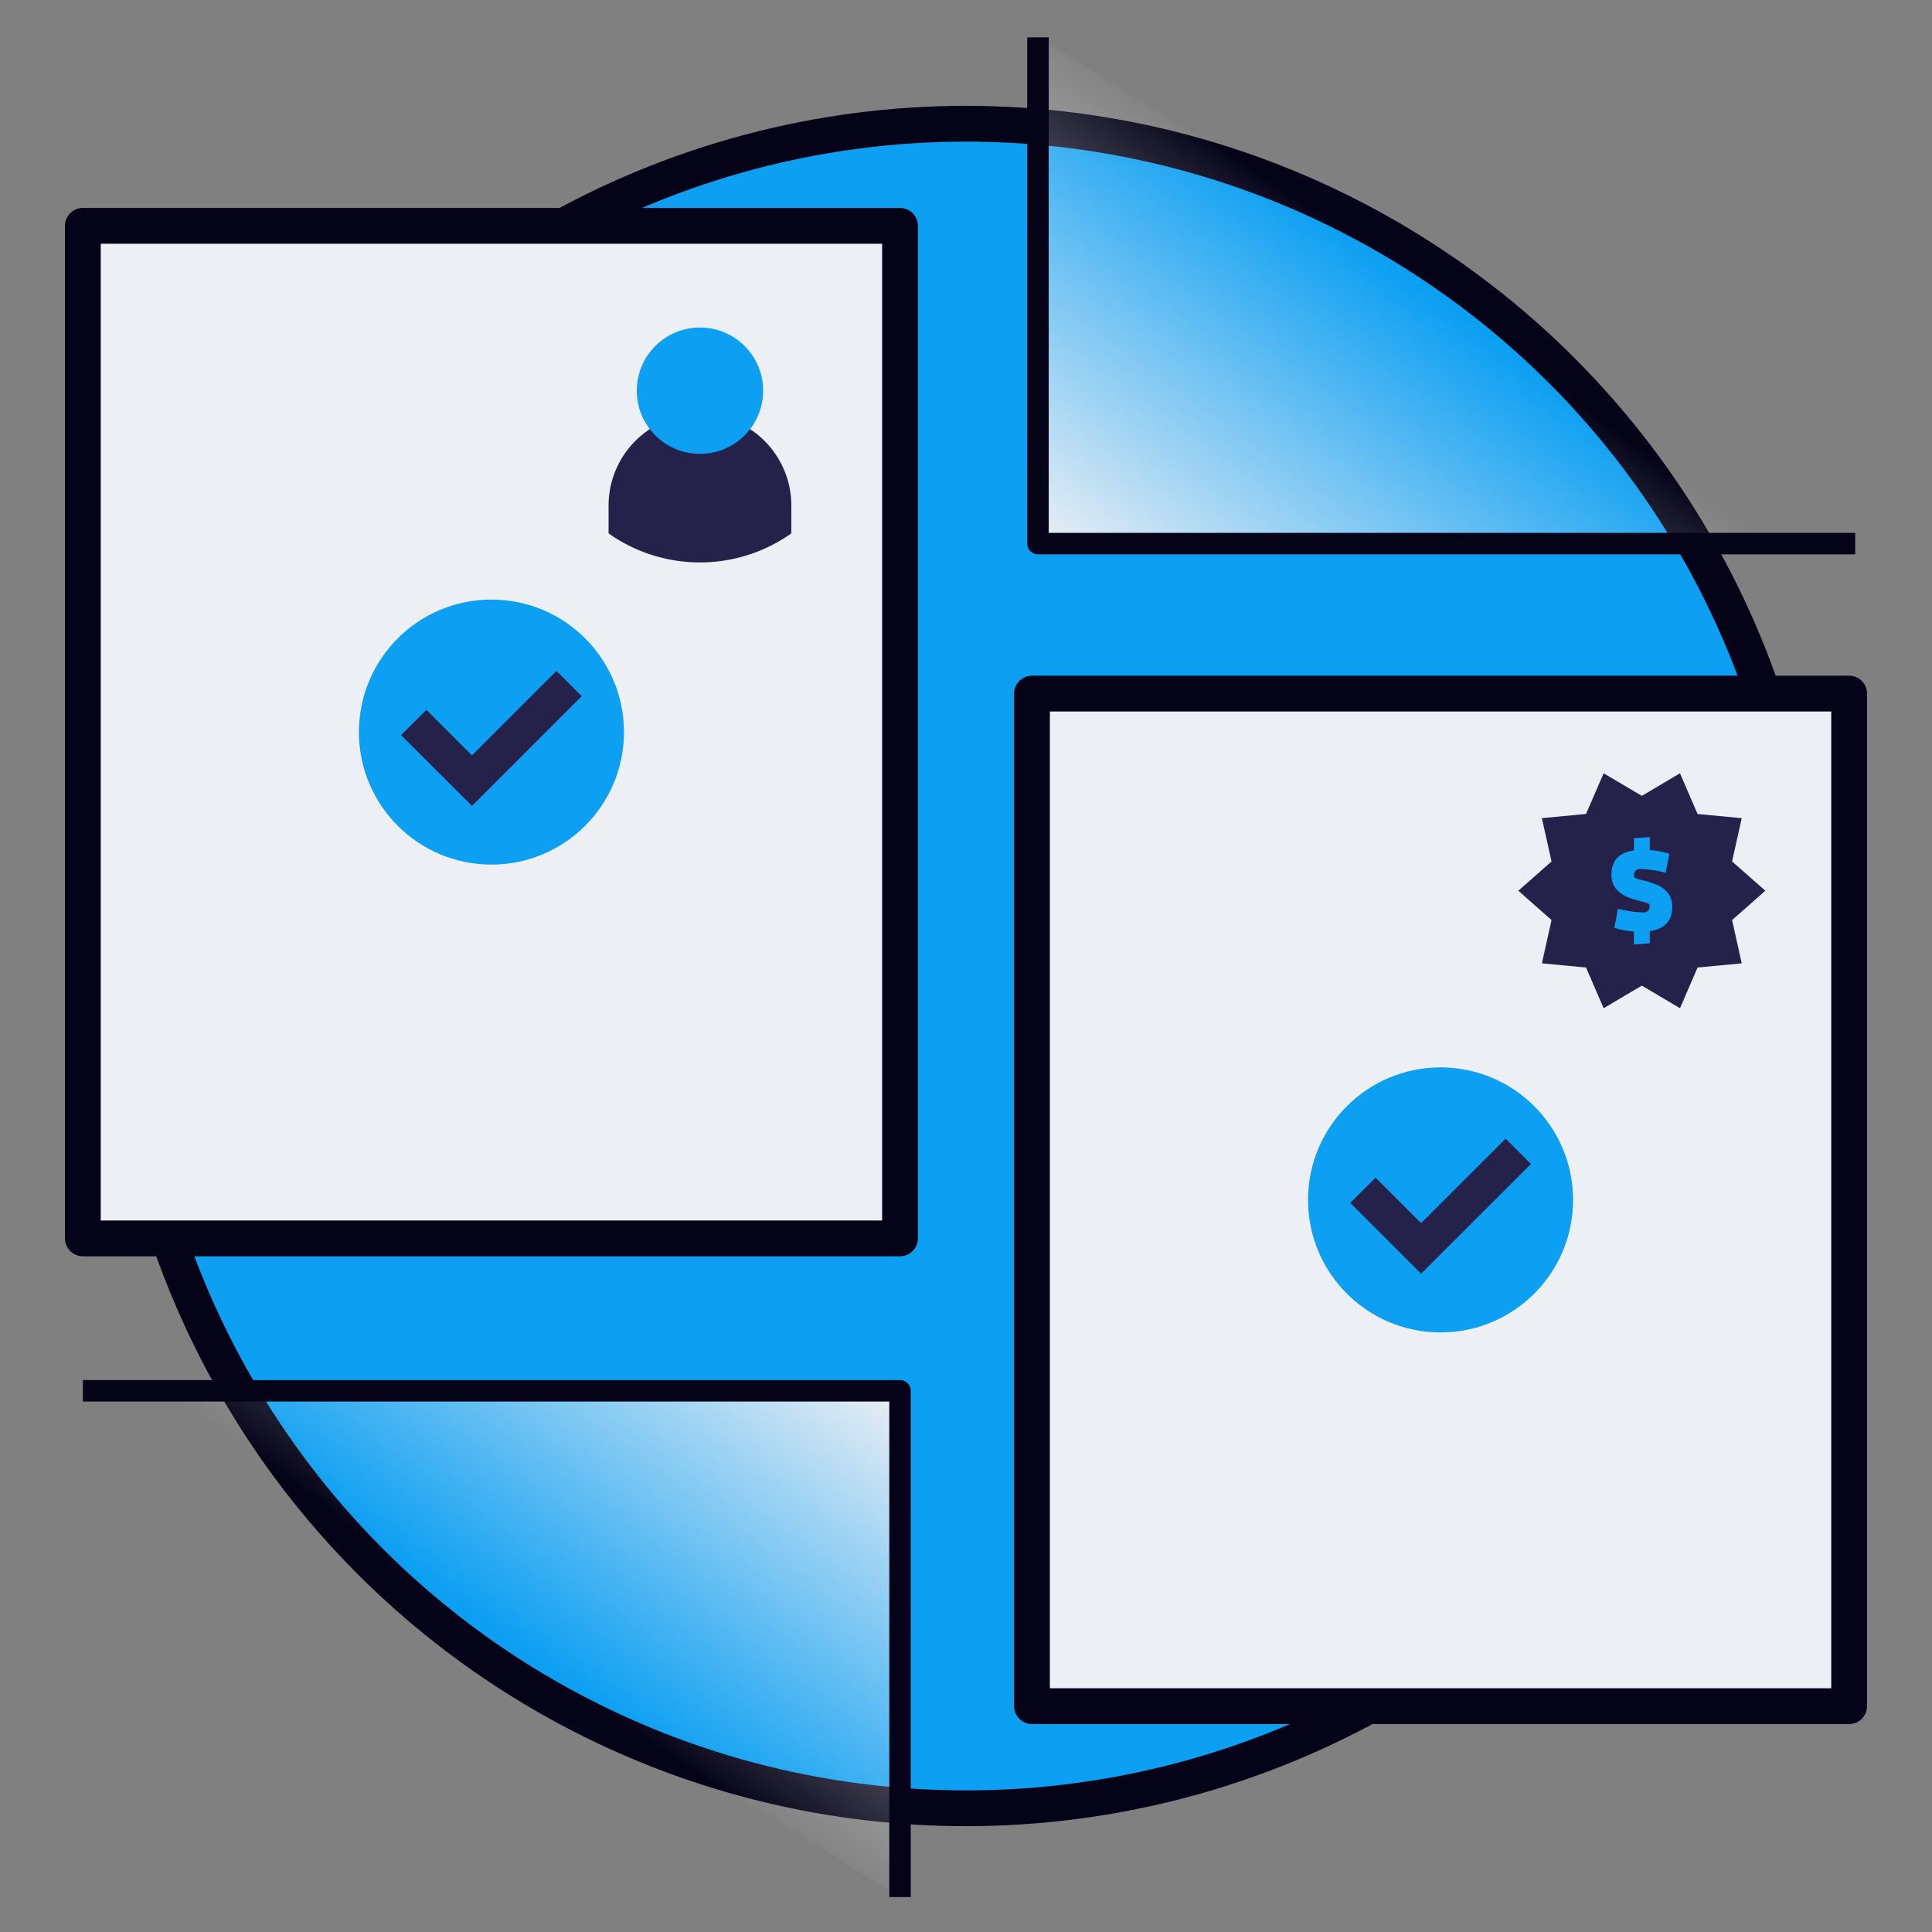
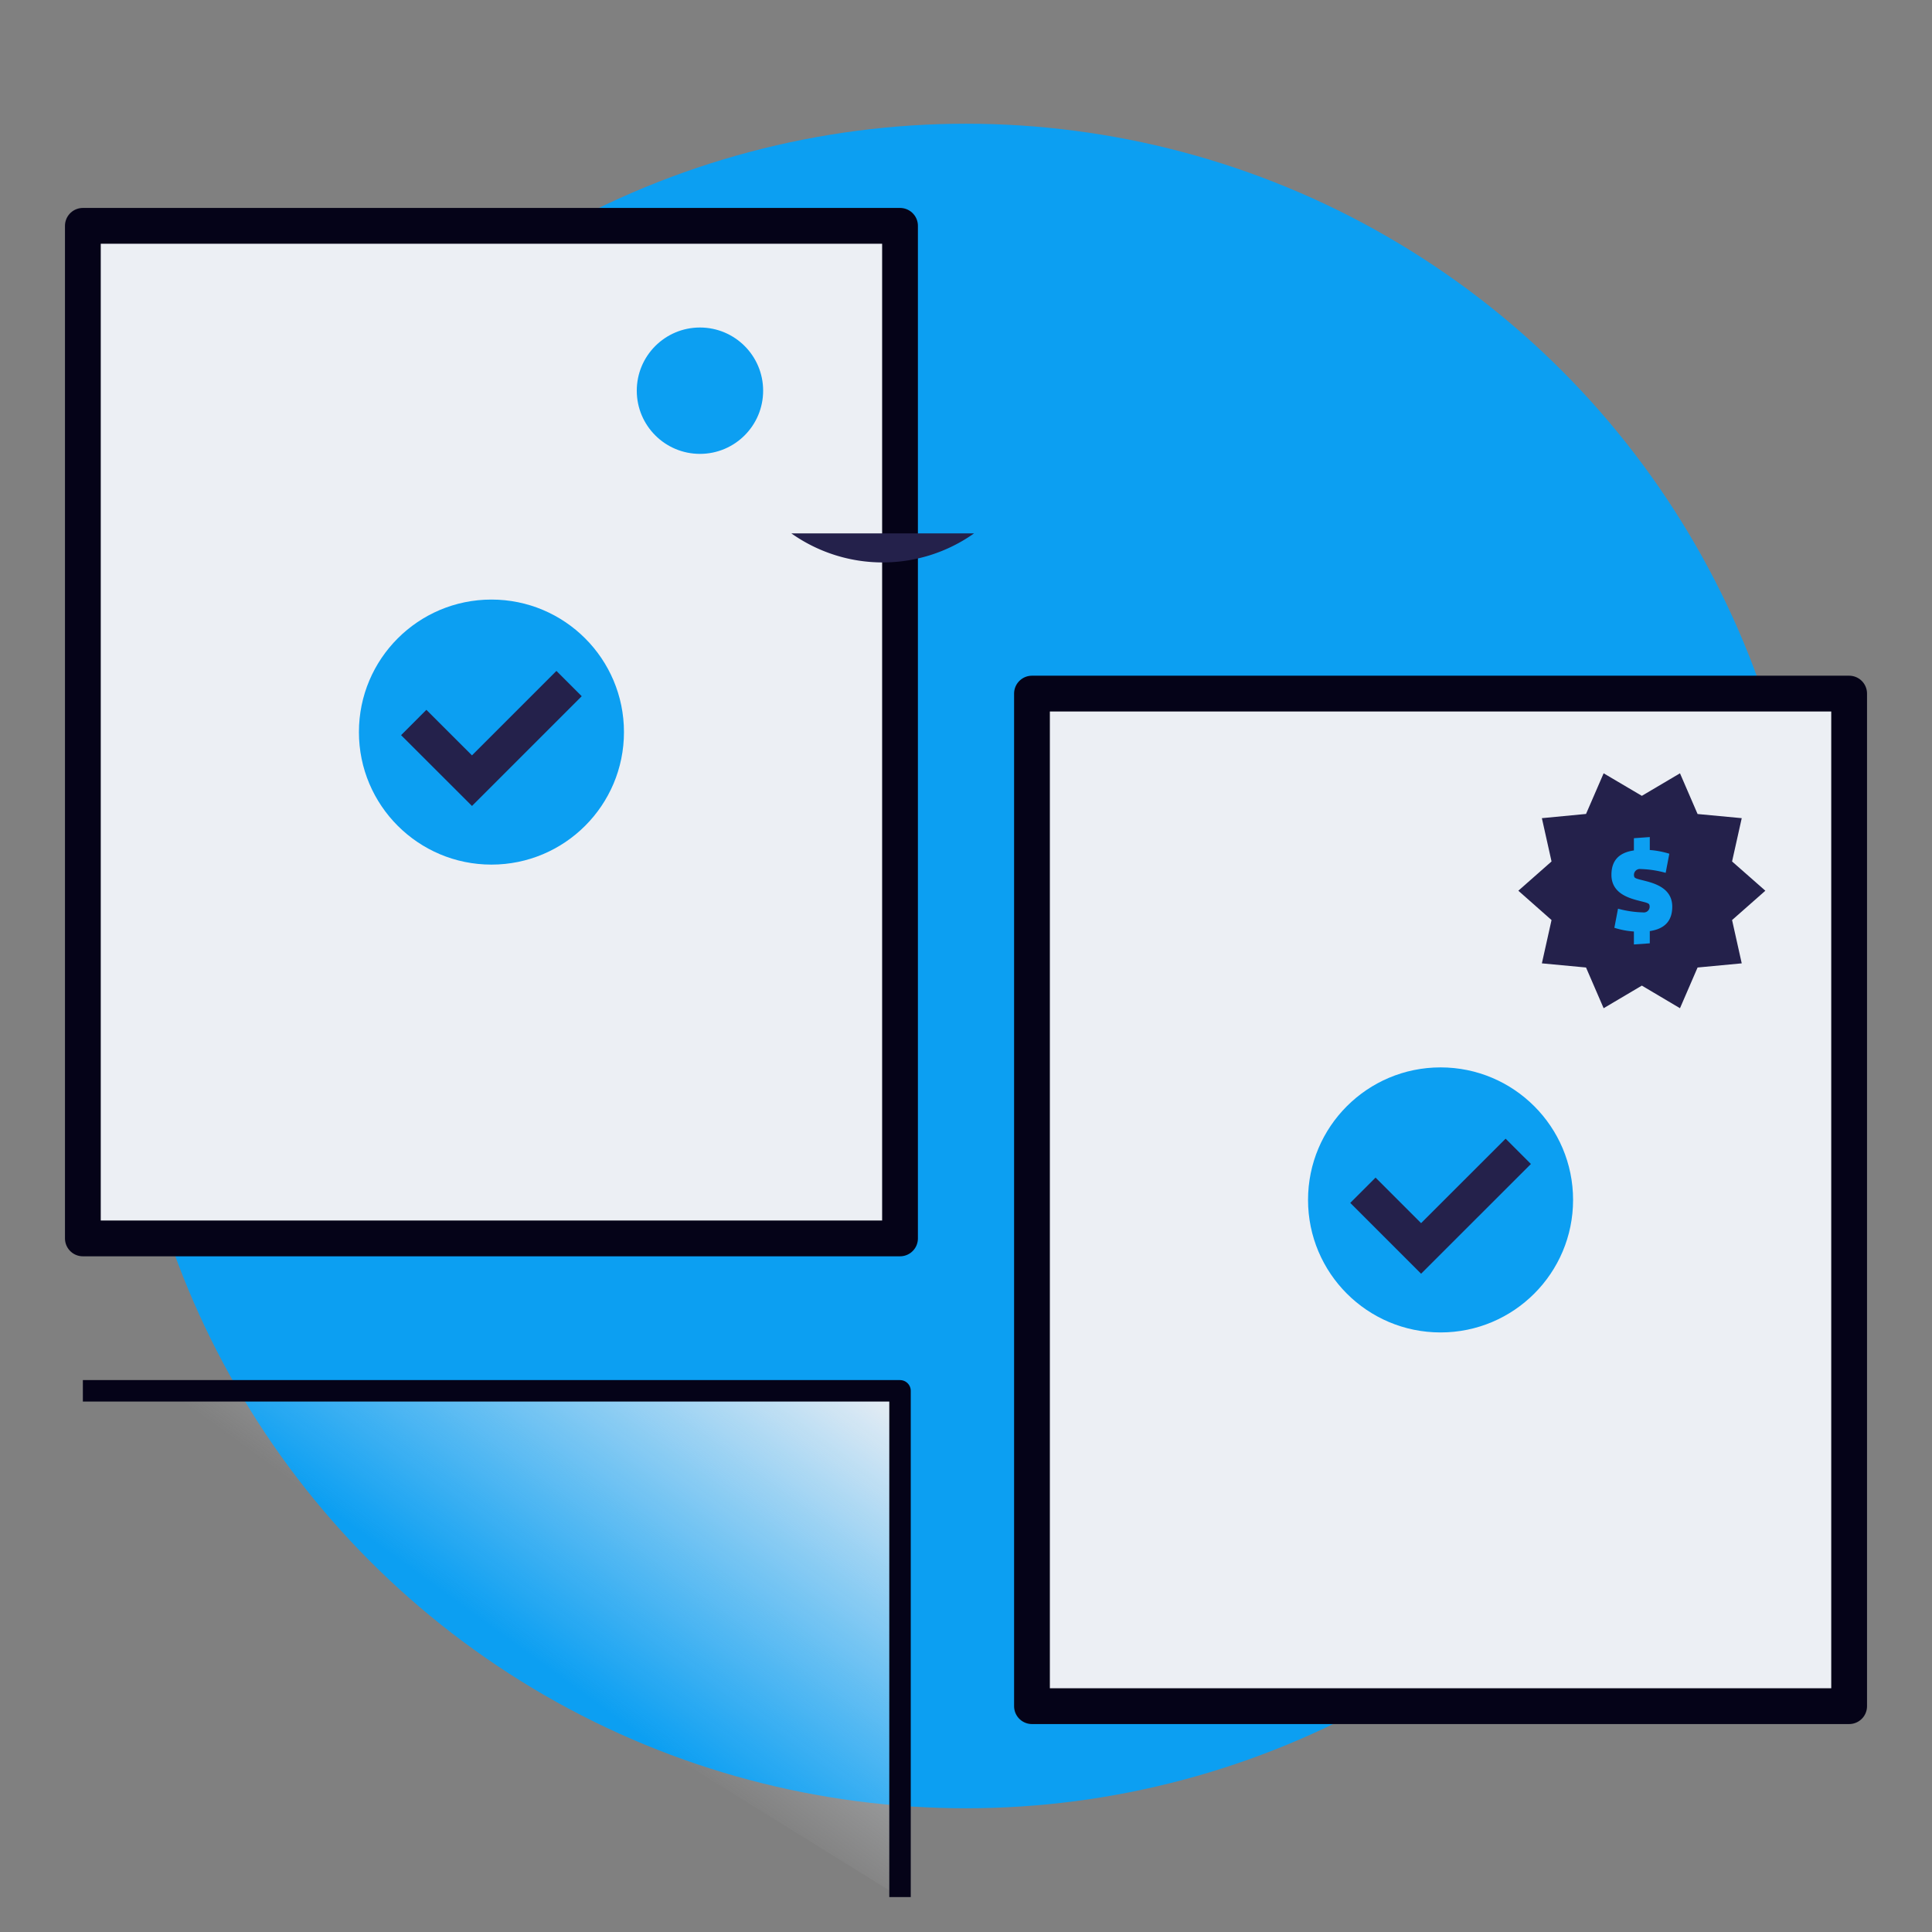
<svg xmlns="http://www.w3.org/2000/svg" xmlns:xlink="http://www.w3.org/1999/xlink" id="Layer_1" data-name="Layer 1" viewBox="0 0 270 270">
  <rect x="0" y="0" width="270" height="270" fill="#808080" stroke="none" />
  <defs>
    <style>.cls-1{fill:#0c9ff2;}.cls-2,.cls-7,.cls-8,.cls-9{fill:none;}.cls-2,.cls-7{stroke:#050318;stroke-linejoin:round;}.cls-2,.cls-8{stroke-width:5px;}.cls-3{fill:#eceff4;}.cls-4{fill:#24214b;}.cls-5{fill:url(#linear-gradient);}.cls-6{fill:url(#linear-gradient-2);}.cls-7{stroke-width:3px;}.cls-8{stroke:#24214b;}.cls-8,.cls-9{stroke-miterlimit:10;}.cls-9{stroke:#fff;opacity:0;}</style>
    <linearGradient id="linear-gradient" x1="165.61" y1="90.9" x2="205.07" y2="36.6" gradientUnits="userSpaceOnUse">
      <stop offset="0" stop-color="#eceff4" />
      <stop offset="0.9" stop-color="#eceff4" stop-opacity="0" />
    </linearGradient>
    <linearGradient id="linear-gradient-2" x1="5957.64" y1="1889.8" x2="5997.1" y2="1835.5" gradientTransform="translate(6062.87 2069.24) rotate(180)" xlink:href="#linear-gradient" />
  </defs>
  <circle class="cls-1" cx="135" cy="135" r="117.71" />
-   <circle class="cls-2" cx="135" cy="135" r="117.71" />
  <rect class="cls-3" x="144.22" y="96.93" width="114.2" height="141.51" />
  <polygon class="cls-4" points="246.71 124.48 242.06 128.58 243.41 134.63 237.24 135.21 234.78 140.9 229.45 137.74 224.11 140.9 221.65 135.21 215.48 134.63 216.83 128.58 212.19 124.48 216.83 120.39 215.48 114.34 221.65 113.75 224.11 108.07 229.45 111.22 234.78 108.07 237.24 113.76 243.41 114.34 242.06 120.39 246.71 124.48" />
  <rect class="cls-3" x="11.58" y="31.56" width="114.2" height="141.51" />
  <rect class="cls-2" x="144.22" y="96.93" width="114.2" height="141.51" />
  <rect class="cls-2" x="11.58" y="31.56" width="114.2" height="141.51" />
-   <polyline class="cls-5" points="259.27 75.97 145.06 75.97 145.06 5.22" />
  <polyline class="cls-6" points="11.58 194.37 125.78 194.37 125.78 265.12" />
-   <polyline class="cls-7" points="259.27 75.97 145.06 75.97 145.06 5.22" />
  <polyline class="cls-7" points="11.58 194.37 125.78 194.37 125.78 265.12" />
  <circle class="cls-1" cx="201.32" cy="167.69" r="18.52" />
  <polyline class="cls-8" points="190.47 166.34 198.6 174.47 212.18 160.9" />
  <circle class="cls-1" cx="68.68" cy="102.31" r="18.52" />
  <polyline class="cls-8" points="57.82 100.97 65.96 109.1 79.53 95.53" />
-   <path class="cls-4" d="M110.59,74.54V70.65a12.77,12.77,0,0,0-25.54,0v3.89a22.11,22.11,0,0,0,25.54,0Z" />
+   <path class="cls-4" d="M110.59,74.54V70.65v3.89a22.11,22.11,0,0,0,25.54,0Z" />
  <circle class="cls-1" cx="97.82" cy="54.6" r="8.83" />
  <path class="cls-1" d="M230.56,118.79a12.35,12.35,0,0,1,2.73.52l-.51,2.67a14.5,14.5,0,0,0-3.51-.53.82.82,0,0,0-.87,1.1c.19.67,5.3.41,5.3,4.16,0,1.88-.95,3.09-3.14,3.41v1.71l-2.22.16v-1.81a11.5,11.5,0,0,1-2.73-.52l.51-2.67a14.47,14.47,0,0,0,3.5.52.81.81,0,0,0,.87-1.09c-.19-.67-5.29-.41-5.29-4.16,0-1.88.93-3.09,3.14-3.41v-1.71l2.22-.16Z" />
  <rect class="cls-9" width="270" height="270" />
</svg>